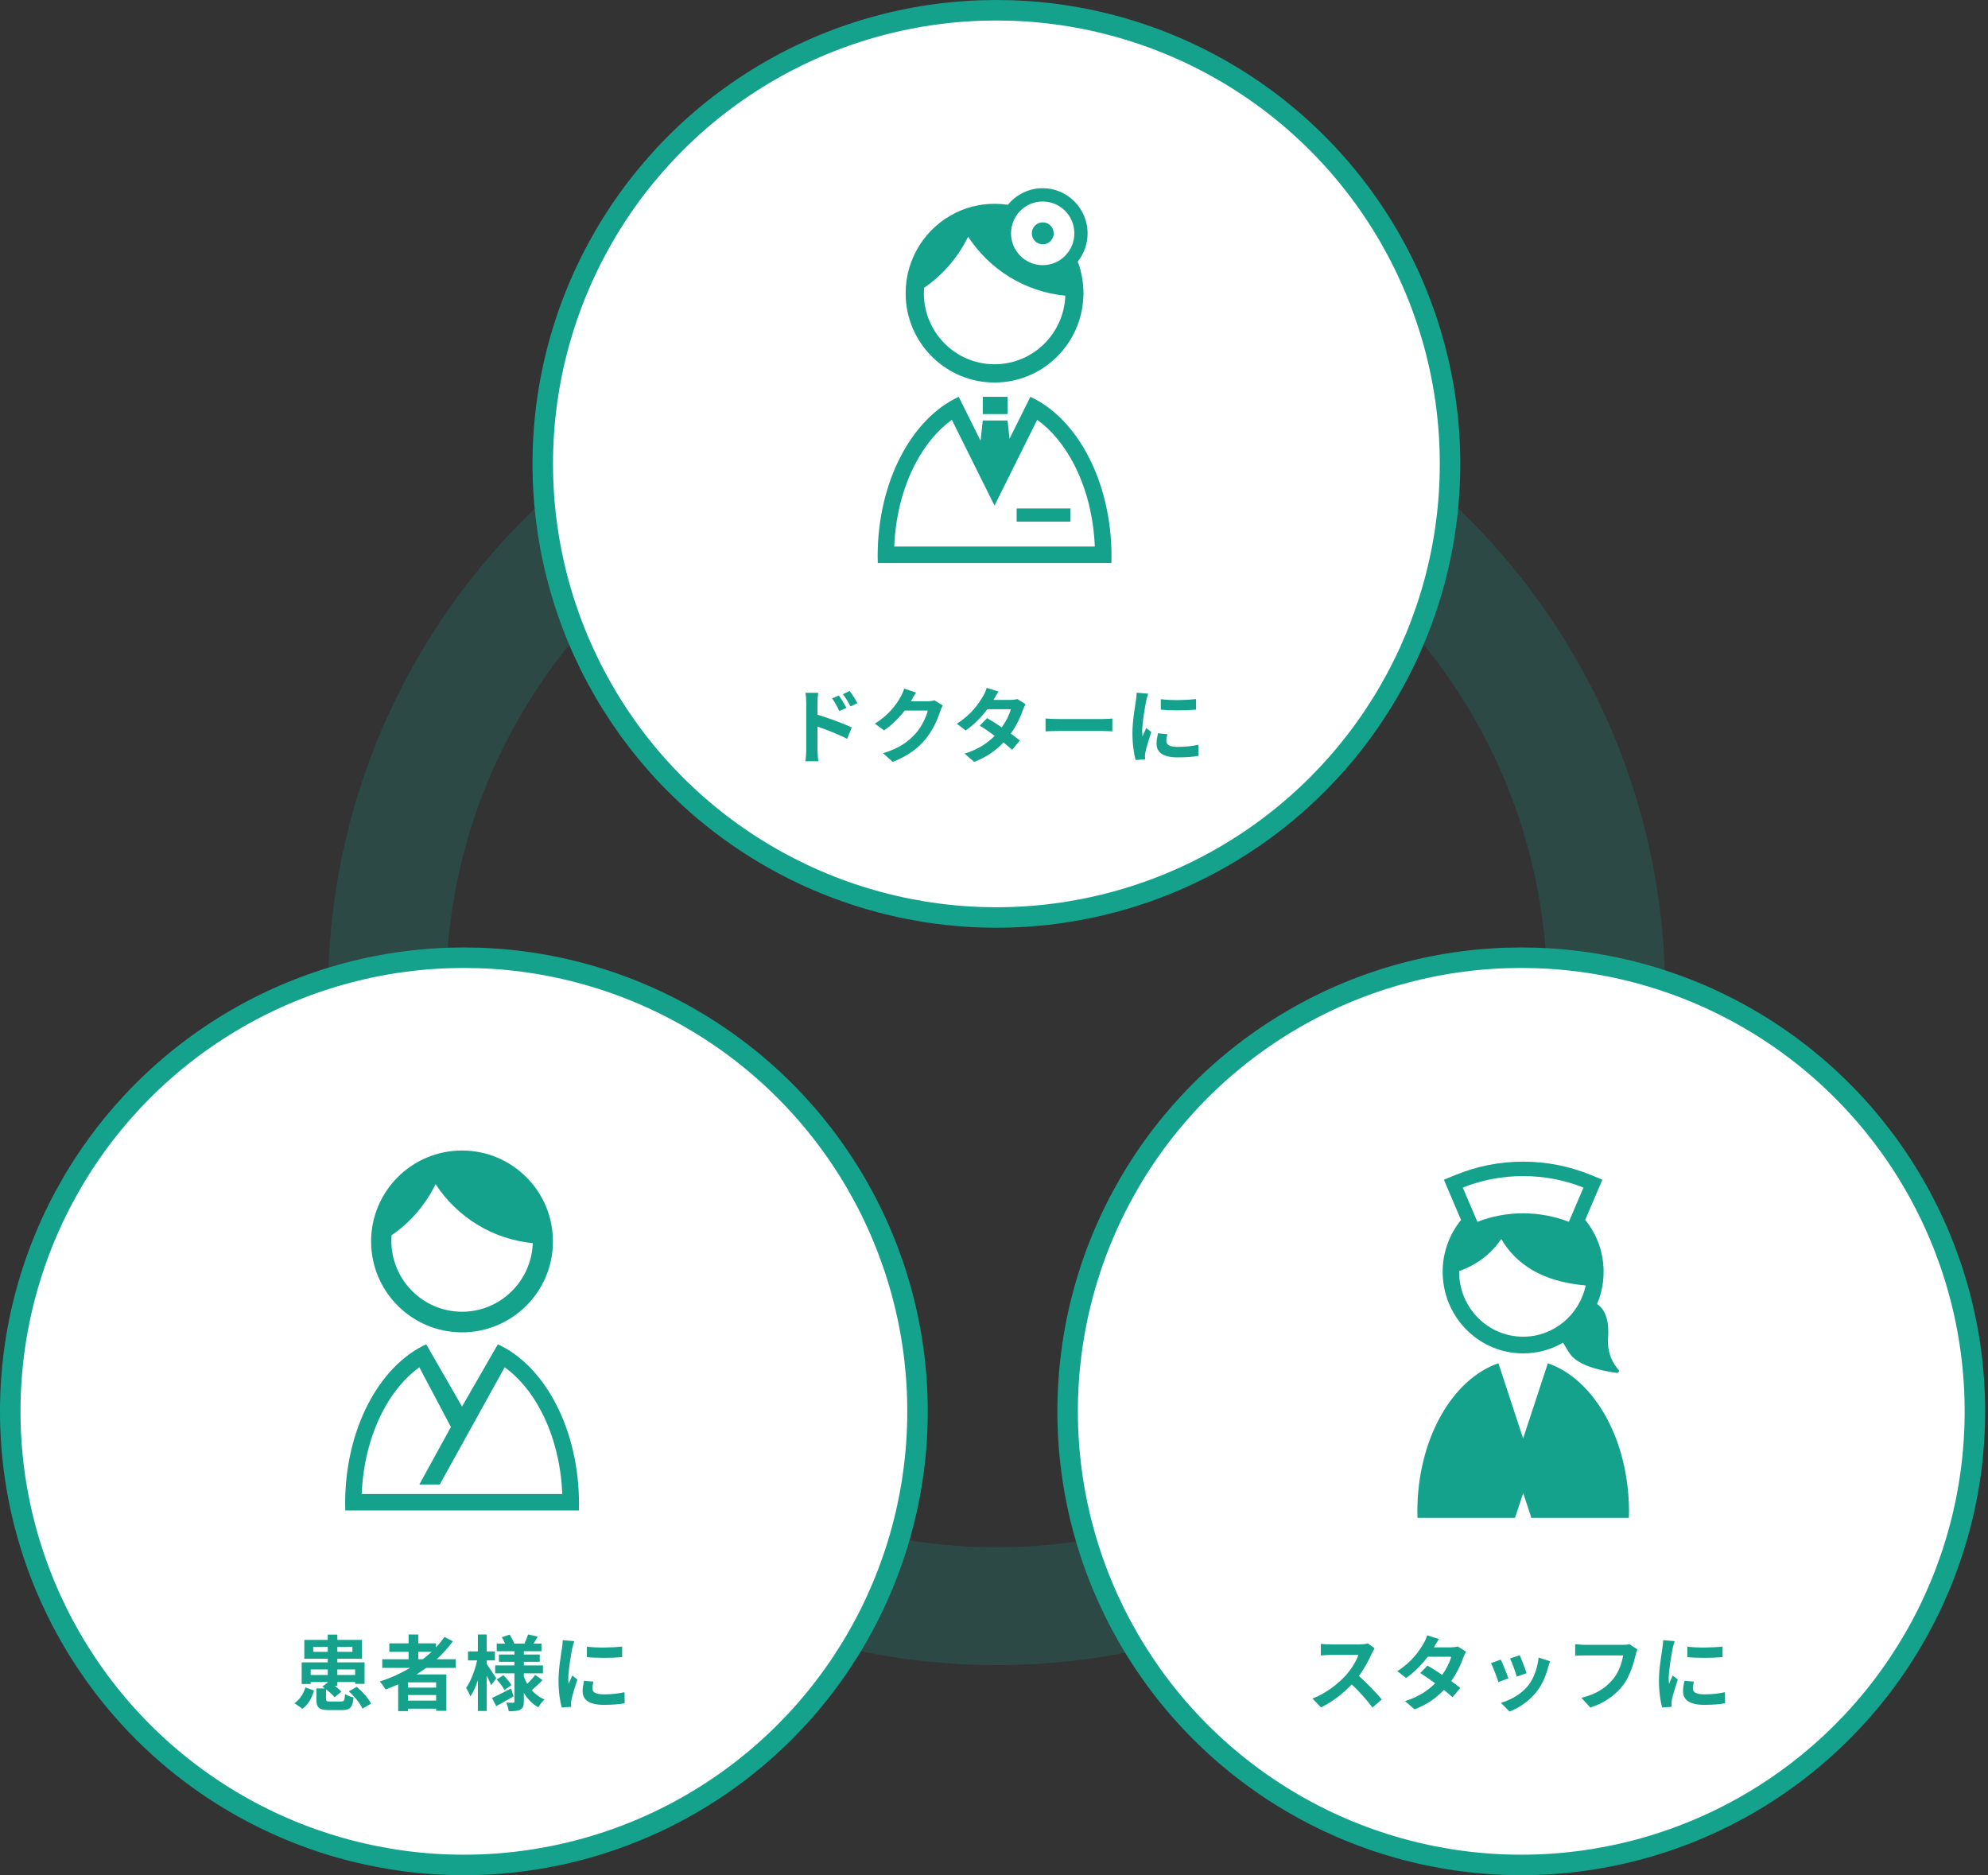
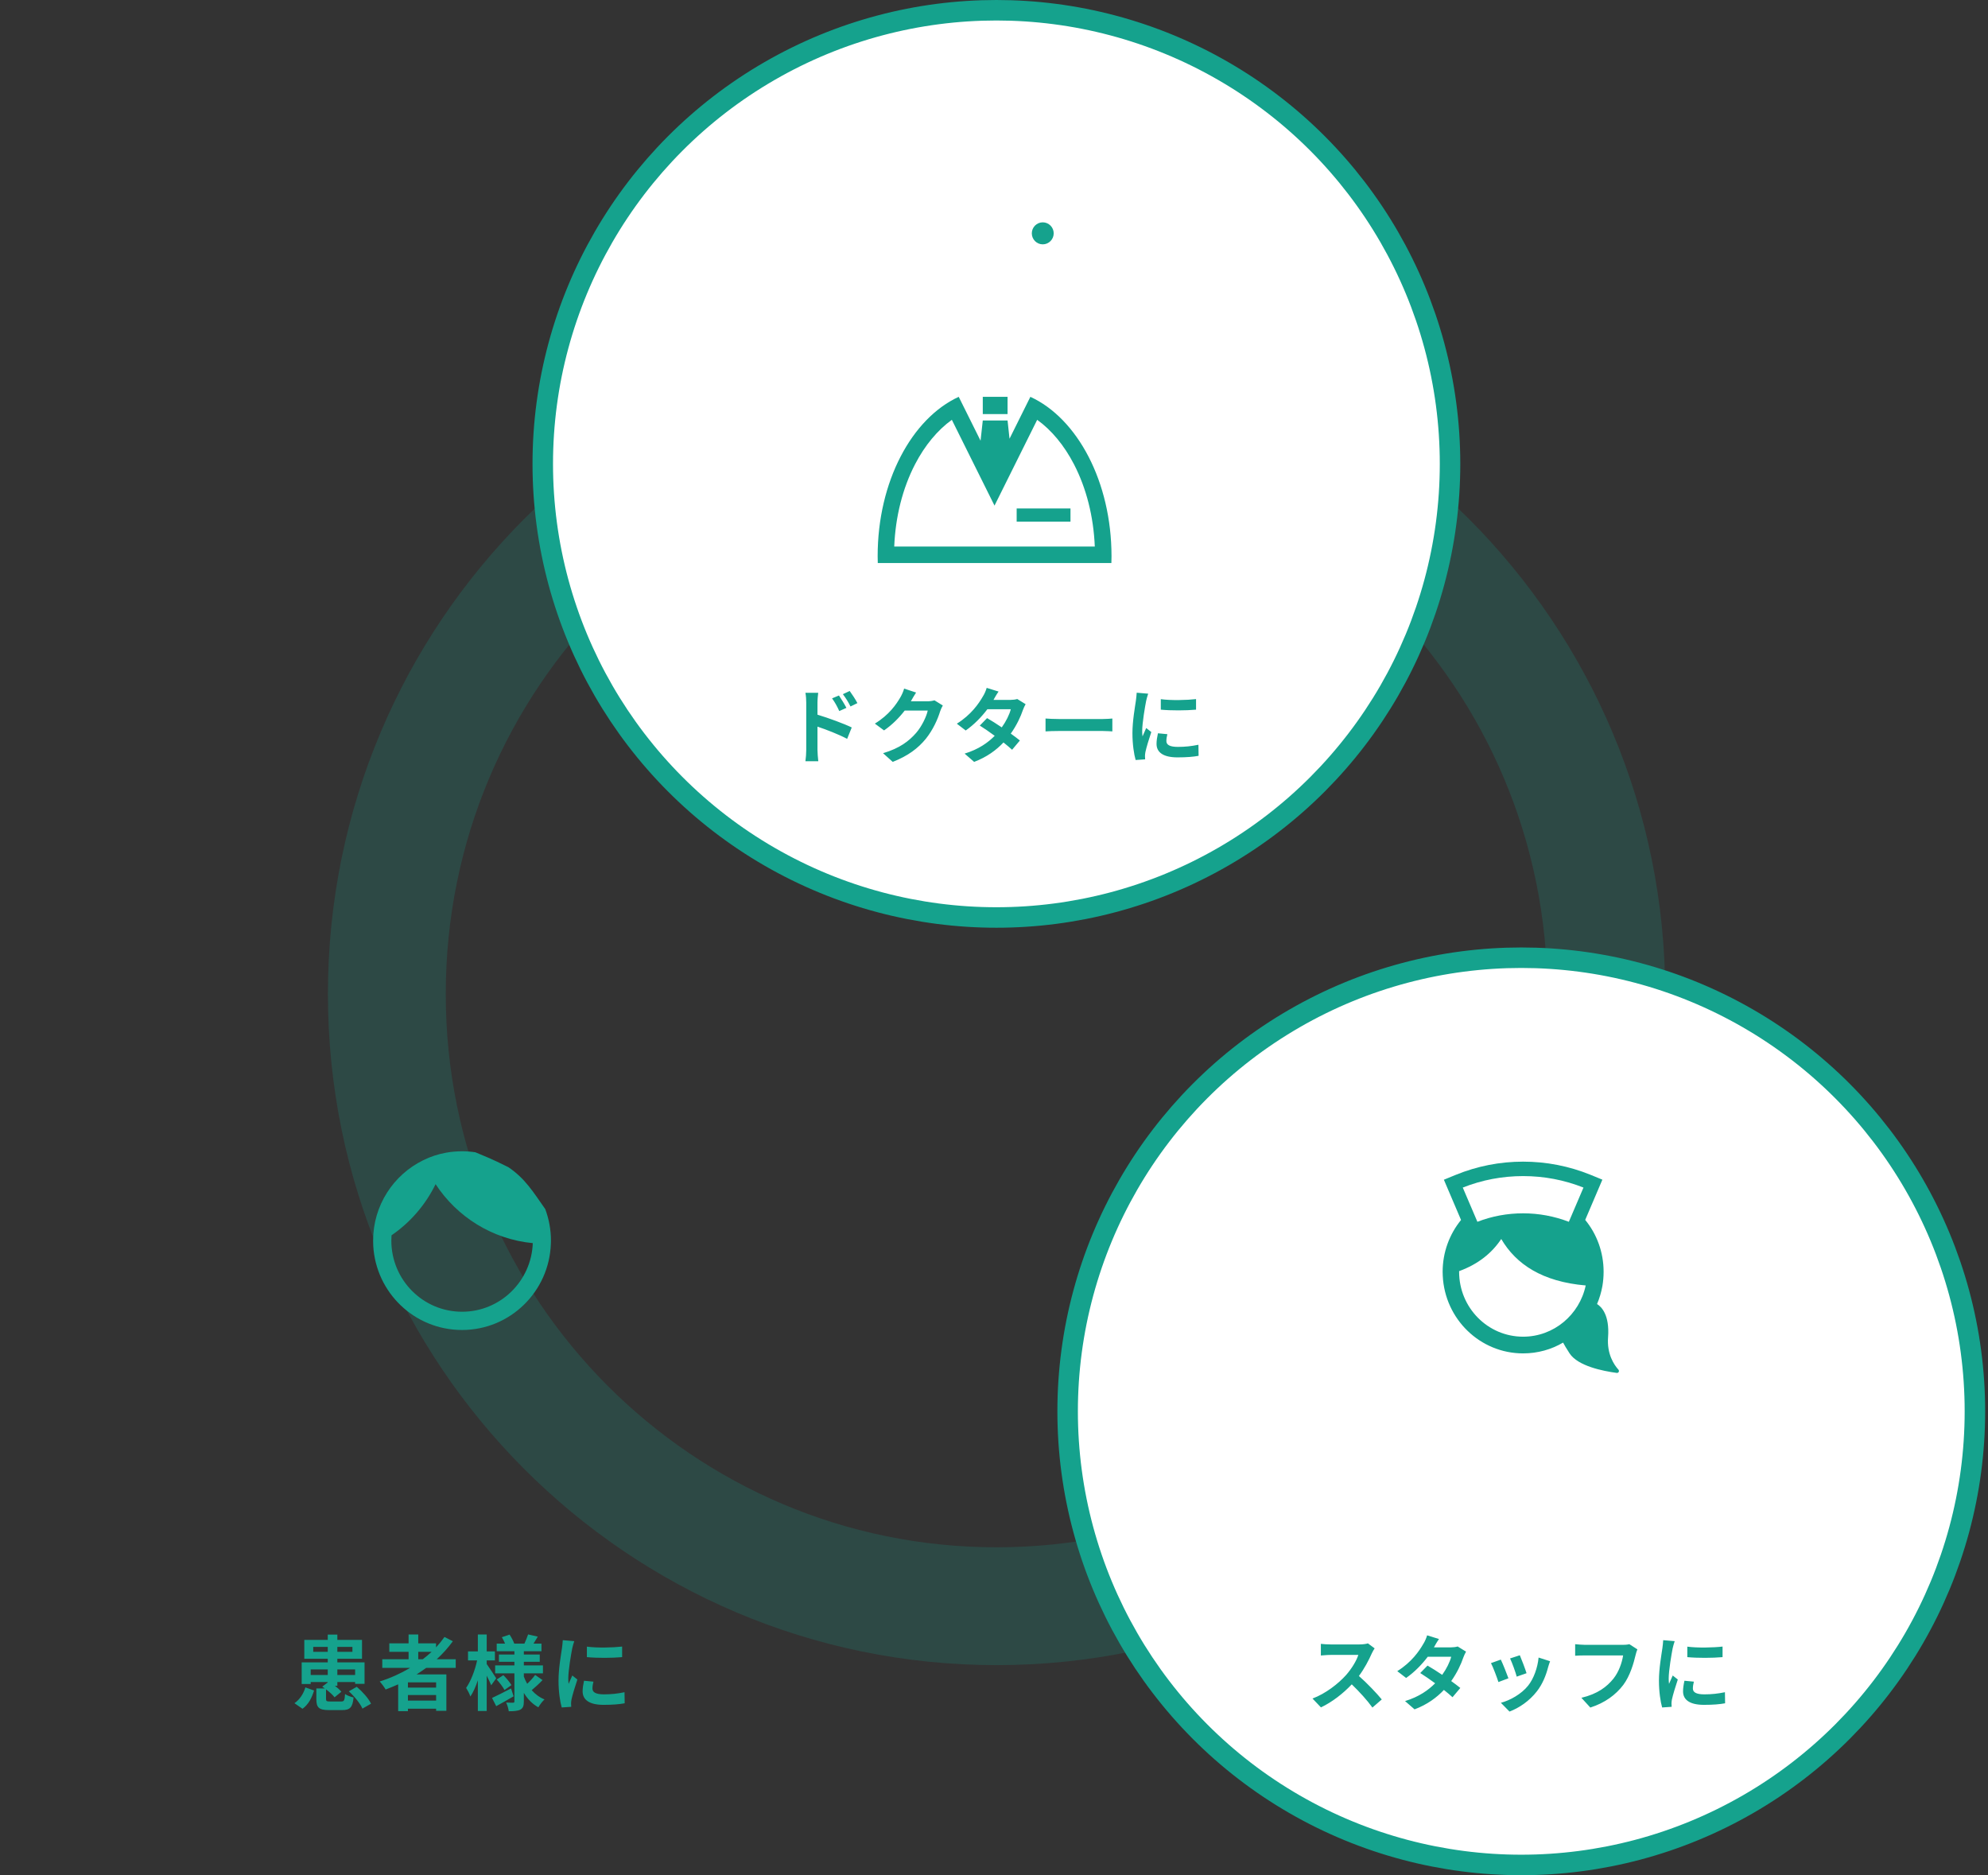
<svg xmlns="http://www.w3.org/2000/svg" width="388" height="366" viewBox="0 0 388 366" fill="none">
  <rect x="0" y="0" width="388" height="366" fill="#333333" stroke="none" />
-   <path opacity="0.2" d="M313.5 194C313.5 260.04 260.18 313.5 194.5 313.5C128.82 313.5 75.5 260.04 75.5 194C75.5 127.96 128.82 74.5 194.5 74.5C260.18 74.5 313.5 127.96 313.5 194Z" stroke="#15A28D" stroke-width="23" />
+   <path opacity="0.2" d="M313.5 194C313.5 260.04 260.18 313.5 194.5 313.5C128.82 313.5 75.5 260.04 75.5 194C75.5 127.96 128.82 74.5 194.5 74.5C260.18 74.5 313.5 127.96 313.5 194" stroke="#15A28D" stroke-width="23" />
  <circle cx="194.469" cy="90.537" r="88.537" fill="white" stroke="#15A28D" stroke-width="4" />
  <path d="M163.739 135.745L162.395 136.305C162.987 137.137 163.339 137.777 163.803 138.785L165.195 138.161C164.827 137.441 164.187 136.417 163.739 135.745ZM165.835 134.865L164.507 135.489C165.099 136.289 165.483 136.881 165.995 137.889L167.339 137.233C166.971 136.513 166.299 135.505 165.835 134.865ZM157.355 146.353C157.355 146.977 157.291 147.953 157.195 148.577H159.707C159.627 147.921 159.547 146.801 159.547 146.353V141.825C161.275 142.401 163.675 143.329 165.339 144.209L166.235 141.985C164.763 141.265 161.675 140.129 159.547 139.489V137.153C159.547 136.481 159.627 135.777 159.691 135.217H157.195C157.307 135.793 157.355 136.577 157.355 137.153V146.353ZM178.795 135.169L176.459 134.401C176.315 134.945 175.979 135.681 175.739 136.081C174.939 137.457 173.547 139.521 170.747 141.233L172.539 142.561C174.107 141.489 175.499 140.081 176.571 138.689H181.067C180.811 139.889 179.883 141.809 178.795 143.057C177.403 144.641 175.627 146.033 172.347 147.009L174.235 148.705C177.243 147.521 179.179 146.049 180.699 144.193C182.139 142.401 183.051 140.273 183.483 138.849C183.611 138.449 183.835 138.001 184.011 137.697L182.379 136.689C182.011 136.801 181.483 136.881 180.987 136.881H177.771C177.787 136.849 177.803 136.833 177.819 136.801C178.011 136.449 178.427 135.729 178.795 135.169ZM194.891 134.977L192.571 134.257C192.427 134.801 192.091 135.537 191.835 135.921C191.035 137.313 189.547 139.505 186.747 141.249L188.475 142.577C190.091 141.457 191.579 139.921 192.699 138.433H197.275C197.035 139.425 196.347 140.817 195.515 141.969C194.507 141.297 193.499 140.641 192.651 140.161L191.227 141.617C192.043 142.129 193.099 142.849 194.139 143.617C192.811 144.945 191.035 146.241 188.267 147.089L190.123 148.705C192.619 147.761 194.443 146.401 195.851 144.913C196.507 145.441 197.099 145.937 197.531 146.337L199.051 144.529C198.587 144.145 197.963 143.681 197.275 143.185C198.411 141.585 199.211 139.873 199.643 138.577C199.787 138.177 199.995 137.745 200.171 137.441L198.539 136.433C198.187 136.545 197.643 136.609 197.147 136.609H193.899C194.091 136.257 194.491 135.537 194.891 134.977ZM204.059 140.241V142.753C204.651 142.705 205.723 142.673 206.635 142.673H215.227C215.899 142.673 216.715 142.737 217.099 142.753V140.241C216.683 140.273 215.979 140.337 215.227 140.337H206.635C205.803 140.337 204.635 140.289 204.059 140.241ZM226.555 136.465V138.513C228.571 138.705 231.467 138.689 233.435 138.513V136.449C231.707 136.657 228.523 136.737 226.555 136.465ZM227.835 143.297L225.995 143.121C225.819 143.937 225.723 144.577 225.723 145.201C225.723 146.849 227.051 147.825 229.803 147.825C231.611 147.825 232.891 147.713 233.931 147.521L233.899 145.361C232.491 145.649 231.307 145.777 229.883 145.777C228.251 145.777 227.643 145.345 227.643 144.641C227.643 144.209 227.707 143.825 227.835 143.297ZM224.091 135.393L221.851 135.201C221.835 135.713 221.739 136.321 221.691 136.769C221.515 138.001 221.019 140.705 221.019 143.105C221.019 145.281 221.323 147.233 221.643 148.337L223.499 148.209C223.483 147.985 223.467 147.729 223.467 147.553C223.467 147.393 223.499 147.041 223.547 146.801C223.723 145.953 224.251 144.209 224.699 142.881L223.707 142.097C223.483 142.625 223.227 143.185 222.987 143.729C222.939 143.409 222.923 142.993 222.923 142.689C222.923 141.089 223.483 137.889 223.691 136.817C223.755 136.529 223.963 135.729 224.091 135.393Z" fill="#15A28D" />
  <g clip-path="url(#clip0)">
    <path d="M196.646 77.452H191.811V80.821H196.646V77.452Z" fill="#15A28D" />
    <path d="M201.098 77.452L197.03 85.631L196.646 82.069H191.811L191.376 86.017L187.116 77.452C177.944 81.67 171.292 94.004 171.292 108.55C171.292 109 171.304 109.437 171.317 109.887H216.909C216.922 109.45 216.935 109 216.935 108.55C216.922 94.004 210.27 81.67 201.098 77.452ZM174.528 106.672C174.771 100.82 176.165 95.303 178.596 90.609C180.502 86.93 182.997 83.934 185.773 81.94L194.1 98.685L202.428 81.94C205.217 83.934 207.699 86.93 209.605 90.609C212.035 95.303 213.43 100.82 213.673 106.672H174.528Z" fill="#15A28D" />
    <path d="M208.927 99.238H198.424V101.81H208.927V99.238Z" fill="#15A28D" />
-     <path d="M212.266 45.543C212.266 40.682 208.338 36.733 203.503 36.733C200.765 36.733 198.322 37.994 196.71 39.974C195.853 39.846 194.983 39.782 194.1 39.782C193.051 39.782 192.015 39.871 191.017 40.052C189.431 40.334 187.922 40.836 186.527 41.531C180.745 44.36 176.754 50.328 176.754 57.221C176.754 57.556 176.767 57.89 176.779 58.211C177.291 67.381 184.852 74.661 194.1 74.661C203.49 74.661 211.14 67.163 211.447 57.8C211.447 57.607 211.46 57.414 211.46 57.221C211.46 55.048 211.063 52.977 210.347 51.061C211.549 49.543 212.266 47.627 212.266 45.543ZM194.113 71.098C186.489 71.098 180.31 64.886 180.31 57.221C180.31 56.874 180.323 56.527 180.349 56.179C184.007 53.672 186.988 50.225 188.945 46.199C193.103 52.553 199.985 56.951 207.916 57.71C207.648 65.144 201.571 71.098 194.113 71.098ZM203.503 51.755C200.1 51.755 197.324 48.977 197.324 45.543C197.324 42.109 200.087 39.331 203.503 39.331C206.918 39.331 209.682 42.109 209.682 45.543C209.682 48.977 206.918 51.755 203.503 51.755Z" fill="#15A28D" />
    <path d="M205.652 45.543C205.652 46.727 204.692 47.691 203.515 47.691C202.339 47.691 201.379 46.727 201.379 45.543C201.379 44.36 202.339 43.395 203.515 43.395C204.692 43.395 205.652 44.36 205.652 45.543Z" fill="#15A28D" />
  </g>
  <circle cx="296.908" cy="275.463" r="88.537" fill="white" stroke="#15A28D" stroke-width="4" />
  <g clip-path="url(#clip1)">
-     <path d="M302.095 266.079L297.27 280.76L292.445 266.079C283.375 269.204 276.627 280.992 276.627 295.036C276.627 295.441 276.64 295.845 276.652 296.249H295.686L297.282 291.409L298.878 296.249H317.912C317.924 295.845 317.936 295.441 317.936 295.036C317.912 280.992 311.164 269.204 302.095 266.079Z" fill="#15A28D" />
    <path d="M315.881 267.341C315.01 266.385 313.595 264.277 313.849 261.005C314.176 256.606 312.531 255.037 311.697 254.522C312.168 253.419 312.519 252.243 312.737 251.03C312.894 250.123 312.978 249.179 312.978 248.224C312.978 244.376 311.636 240.846 309.387 238.101L312.737 230.246L310.439 229.302C306.243 227.599 301.805 226.729 297.27 226.729C292.735 226.729 288.309 227.599 284.101 229.315L281.803 230.258L285.153 238.113C282.916 240.859 281.561 244.388 281.561 248.236C281.561 248.505 281.573 248.763 281.585 249.032C281.997 257.451 288.853 264.154 297.27 264.154C300.112 264.154 302.772 263.395 305.07 262.047C305.312 262.512 305.711 263.186 306.339 264.154C307.948 266.618 312.809 267.598 315.554 267.966C315.566 267.966 315.59 267.966 315.603 267.966C315.736 267.966 315.856 267.892 315.929 267.77C316.002 267.622 315.977 267.451 315.881 267.341ZM297.27 229.548C301.321 229.548 305.287 230.295 309.048 231.79L306.194 238.469C303.34 237.378 300.341 236.815 297.27 236.815C294.198 236.815 291.199 237.366 288.345 238.469L285.491 231.79C289.252 230.295 293.219 229.548 297.27 229.548ZM297.27 260.895C290.365 260.895 284.778 255.221 284.778 248.236C284.778 248.187 284.778 248.15 284.778 248.101C288.551 246.716 291.187 244.547 293.001 241.827C295.903 246.777 301.043 250.172 309.484 250.895C308.274 256.606 303.268 260.895 297.27 260.895Z" fill="#15A28D" />
  </g>
  <path d="M268.29 321.727L266.978 320.751C266.658 320.863 266.018 320.959 265.33 320.959H259.682C259.202 320.959 258.226 320.911 257.794 320.847V323.119C258.13 323.103 259.01 323.007 259.682 323.007H265.106C264.754 324.143 263.778 325.727 262.722 326.927C261.218 328.607 258.738 330.559 256.162 331.519L257.81 333.247C260.002 332.207 262.13 330.543 263.826 328.751C265.33 330.207 266.818 331.839 267.858 333.279L269.682 331.695C268.738 330.543 266.802 328.495 265.218 327.119C266.29 325.679 267.186 323.967 267.73 322.719C267.874 322.399 268.162 321.903 268.29 321.727ZM280.85 319.903L278.53 319.183C278.386 319.727 278.05 320.463 277.794 320.847C276.994 322.239 275.506 324.431 272.706 326.175L274.434 327.503C276.05 326.383 277.538 324.847 278.658 323.359H283.234C282.994 324.351 282.306 325.743 281.474 326.895C280.466 326.223 279.458 325.567 278.61 325.087L277.186 326.543C278.002 327.055 279.058 327.775 280.098 328.543C278.77 329.871 276.994 331.167 274.226 332.015L276.082 333.631C278.578 332.687 280.402 331.327 281.81 329.839C282.466 330.367 283.058 330.863 283.49 331.263L285.01 329.455C284.546 329.071 283.922 328.607 283.234 328.111C284.37 326.511 285.17 324.799 285.602 323.503C285.746 323.103 285.954 322.671 286.13 322.367L284.498 321.359C284.146 321.471 283.602 321.535 283.106 321.535H279.858C280.05 321.183 280.45 320.463 280.85 319.903ZM296.626 323.071L294.722 323.695C295.122 324.527 295.826 326.463 296.018 327.247L297.938 326.575C297.714 325.839 296.93 323.759 296.626 323.071ZM302.53 324.239L300.29 323.519C300.098 325.519 299.33 327.647 298.242 329.007C296.914 330.671 294.69 331.887 292.93 332.351L294.61 334.063C296.482 333.359 298.482 332.015 299.97 330.095C301.058 328.687 301.73 327.023 302.146 325.407C302.242 325.087 302.338 324.751 302.53 324.239ZM292.914 323.919L290.994 324.607C291.378 325.311 292.178 327.439 292.45 328.303L294.402 327.567C294.082 326.671 293.314 324.735 292.914 323.919ZM319.57 321.919L318.002 320.911C317.57 321.023 317.058 321.039 316.738 321.039H309.346C308.818 321.039 307.906 320.959 307.426 320.911V323.167C307.842 323.135 308.61 323.103 309.33 323.103H316.786C316.578 324.463 315.97 326.287 314.914 327.615C313.618 329.231 311.81 330.623 308.642 331.375L310.386 333.279C313.234 332.367 315.362 330.783 316.818 328.863C318.146 327.087 318.85 324.607 319.218 323.039C319.298 322.703 319.426 322.239 319.57 321.919ZM329.314 321.391V323.439C331.33 323.631 334.226 323.615 336.194 323.439V321.375C334.466 321.583 331.282 321.663 329.314 321.391ZM330.594 328.223L328.754 328.047C328.578 328.863 328.482 329.503 328.482 330.127C328.482 331.775 329.81 332.751 332.562 332.751C334.37 332.751 335.65 332.639 336.69 332.447L336.658 330.287C335.25 330.575 334.066 330.703 332.642 330.703C331.01 330.703 330.402 330.271 330.402 329.567C330.402 329.135 330.466 328.751 330.594 328.223ZM326.85 320.319L324.61 320.127C324.594 320.639 324.498 321.247 324.45 321.695C324.274 322.927 323.778 325.631 323.778 328.031C323.778 330.207 324.082 332.159 324.402 333.263L326.258 333.135C326.242 332.911 326.226 332.655 326.226 332.479C326.226 332.319 326.258 331.967 326.306 331.727C326.482 330.879 327.01 329.135 327.458 327.807L326.466 327.023C326.242 327.551 325.986 328.111 325.746 328.655C325.698 328.335 325.682 327.919 325.682 327.615C325.682 326.015 326.242 322.815 326.45 321.743C326.514 321.455 326.722 320.655 326.85 320.319Z" fill="#15A28D" />
-   <circle cx="90.537" cy="275.463" r="88.537" fill="white" stroke="#15A28D" stroke-width="4" />
  <path d="M59.039 333.519C60.223 332.671 60.879 331.327 61.295 329.951L59.599 329.343C59.247 330.559 58.511 331.711 57.471 332.431L59.039 333.519ZM60.639 326.927V325.839H63.967V326.927H60.639ZM69.311 325.839V326.927H65.839V325.839H69.311ZM61.135 322.399V321.439H63.967V322.399H61.135ZM68.783 321.439V322.399H65.839V321.439H68.783ZM64.463 332.095C63.759 332.095 63.631 332.031 63.631 331.599V329.727C64.303 330.239 64.959 330.815 65.295 331.279L66.623 330.191C66.335 329.839 65.871 329.423 65.375 329.039H65.839V328.303H69.311V328.655H71.151V324.463H65.839V323.759H70.655V320.079H65.839V319.039H63.967V320.079H59.391V323.759H63.967V324.463H58.879V328.687H60.639V328.303H63.967V328.383L62.895 329.199C63.055 329.311 63.231 329.423 63.407 329.551H61.743V331.631C61.743 333.279 62.223 333.775 64.239 333.775H66.751C68.287 333.775 68.815 333.295 69.007 331.311C68.511 331.199 67.711 330.927 67.343 330.639C67.263 331.903 67.167 332.095 66.575 332.095H64.463ZM68.079 330.111C69.167 331.087 70.319 332.495 70.735 333.487L72.415 332.527C71.935 331.503 70.735 330.159 69.631 329.231L68.079 330.111ZM81.631 322.399H84.239C83.695 322.911 83.119 323.391 82.511 323.855H81.631V322.399ZM85.119 329.391H79.615V328.367H85.119V329.391ZM79.615 331.919V330.831H85.119V331.919H79.615ZM88.943 325.535V323.855H85.231C86.399 322.783 87.471 321.599 88.383 320.335L86.751 319.503C86.255 320.207 85.711 320.879 85.103 321.535V320.751H81.631V319.023H79.743V320.751H75.983V322.399H79.743V323.855H74.607V325.535H80.047C78.207 326.623 76.207 327.535 74.111 328.191C74.463 328.575 75.039 329.343 75.263 329.759C76.079 329.455 76.911 329.103 77.711 328.751V333.983H79.615V333.503H85.119V333.919H87.119V326.815H81.295C81.951 326.399 82.559 325.983 83.183 325.535H88.943ZM96.847 327.567C96.575 327.135 95.423 325.375 94.991 324.783V324.079H96.591V322.319H94.991V319.023H93.263V322.319H91.343V324.079H93.119C92.719 325.967 91.871 328.191 90.975 329.439C91.247 329.871 91.631 330.591 91.807 331.119C92.351 330.319 92.847 329.199 93.263 327.967V333.951H94.991V327.055C95.343 327.743 95.679 328.463 95.871 328.927L96.847 327.567ZM99.743 329.551C98.383 330.255 96.975 330.975 96.031 331.407L96.847 333.007C97.871 332.447 99.119 331.743 100.239 331.087L99.743 329.551ZM96.943 327.807C97.519 328.431 98.175 329.295 98.463 329.855L99.823 328.895C99.503 328.351 98.831 327.535 98.239 326.959L96.943 327.807ZM104.447 326.911C104.079 327.439 103.455 328.111 102.895 328.639C102.639 328.191 102.415 327.727 102.239 327.231V326.607H105.967V325.055H102.239V324.351H105.343V322.927H102.239V322.287H105.679V320.799H104.127C104.383 320.399 104.671 319.919 104.959 319.439L103.071 319.007C102.911 319.519 102.591 320.255 102.351 320.799H100.367C100.207 320.319 99.823 319.599 99.455 319.039L97.951 319.551C98.175 319.935 98.415 320.383 98.575 320.799H96.943V322.287H100.399V322.927H97.375V324.351H100.399V325.055H96.639V326.607H100.399V332.063C100.399 332.255 100.335 332.335 100.143 332.335C99.951 332.335 99.327 332.335 98.783 332.303C99.023 332.767 99.231 333.503 99.295 333.999C100.287 333.999 101.039 333.951 101.567 333.679C102.079 333.391 102.239 332.943 102.239 332.079V330.415C102.959 331.615 103.903 332.591 105.071 333.231C105.343 332.751 105.871 332.047 106.271 331.695C105.295 331.295 104.463 330.671 103.775 329.887C104.399 329.375 105.215 328.623 105.887 327.919L104.447 326.911ZM114.543 321.391V323.439C116.559 323.631 119.455 323.615 121.423 323.439V321.375C119.695 321.583 116.511 321.663 114.543 321.391ZM115.823 328.223L113.983 328.047C113.807 328.863 113.711 329.503 113.711 330.127C113.711 331.775 115.039 332.751 117.791 332.751C119.599 332.751 120.879 332.639 121.919 332.447L121.887 330.287C120.479 330.575 119.295 330.703 117.871 330.703C116.239 330.703 115.631 330.271 115.631 329.567C115.631 329.135 115.695 328.751 115.823 328.223ZM112.079 320.319L109.839 320.127C109.823 320.639 109.727 321.247 109.679 321.695C109.503 322.927 109.007 325.631 109.007 328.031C109.007 330.207 109.311 332.159 109.631 333.263L111.487 333.135C111.471 332.911 111.455 332.655 111.455 332.479C111.455 332.319 111.487 331.967 111.535 331.727C111.711 330.879 112.239 329.135 112.687 327.807L111.695 327.023C111.471 327.551 111.215 328.111 110.975 328.655C110.927 328.335 110.911 327.919 110.911 327.615C110.911 326.015 111.471 322.815 111.679 321.743C111.743 321.455 111.951 320.655 112.079 320.319Z" fill="#15A28D" />
  <g clip-path="url(#clip2)">
-     <path d="M97.166 262.377L90.175 274.533L83.184 262.377C74.011 266.596 67.359 278.93 67.359 293.476C67.359 293.926 67.372 294.363 67.385 294.813H112.977C112.99 294.376 113.003 293.926 113.003 293.476C112.99 278.93 106.338 266.596 97.166 262.377ZM70.596 291.598C70.839 285.746 72.233 280.229 74.664 275.534C76.57 271.856 79.064 268.859 81.84 266.866L88.002 278.516L81.845 289.743H85.829L98.496 266.866C101.285 268.859 103.767 271.856 105.673 275.534C108.103 280.229 109.498 285.746 109.741 291.598H70.596Z" fill="#15A28D" />
    <path d="M99.228 227.815C95.607 226.005 94.52 225.642 92.778 224.9C91.921 224.771 91.051 224.707 90.168 224.707C89.119 224.707 88.083 224.797 87.085 224.977C85.499 225.26 83.99 225.762 82.595 226.456C76.813 229.286 72.822 235.253 72.822 242.147C72.822 242.481 72.835 242.815 72.847 243.137C73.359 252.307 80.919 259.586 90.168 259.586C99.558 259.586 107.208 252.088 107.515 242.725C107.515 242.533 107.528 242.34 107.528 242.147C107.528 239.973 107.131 237.903 106.415 235.986C103.984 232.523 102.488 230.038 99.228 227.815ZM90.181 256.024C82.557 256.024 76.378 249.812 76.378 242.147C76.378 241.799 76.391 241.452 76.416 241.105C80.075 238.597 83.056 235.15 85.013 231.125C89.171 237.478 96.053 241.877 103.984 242.635C103.716 250.069 97.639 256.024 90.181 256.024Z" fill="#15A28D" />
-     <path d="M106.92 242.301C106.92 251.55 99.423 259.047 90.175 259.047C80.927 259.047 73.429 251.55 73.429 242.301C73.429 233.053 80.927 225.556 90.175 225.556C99.423 225.556 106.92 233.053 106.92 242.301Z" stroke="#15A28D" stroke-width="2" />
  </g>
  <defs>
    <clipPath id="clip0">
      <rect width="45.631" height="73.154" fill="white" transform="translate(171.292 36.733)" />
    </clipPath>
    <clipPath id="clip1">
      <rect width="41.285" height="69.532" fill="white" transform="translate(276.627 226.729)" />
    </clipPath>
    <clipPath id="clip2">
      <rect width="45.631" height="73.154" fill="white" transform="translate(67.359 221.659)" />
    </clipPath>
  </defs>
</svg>